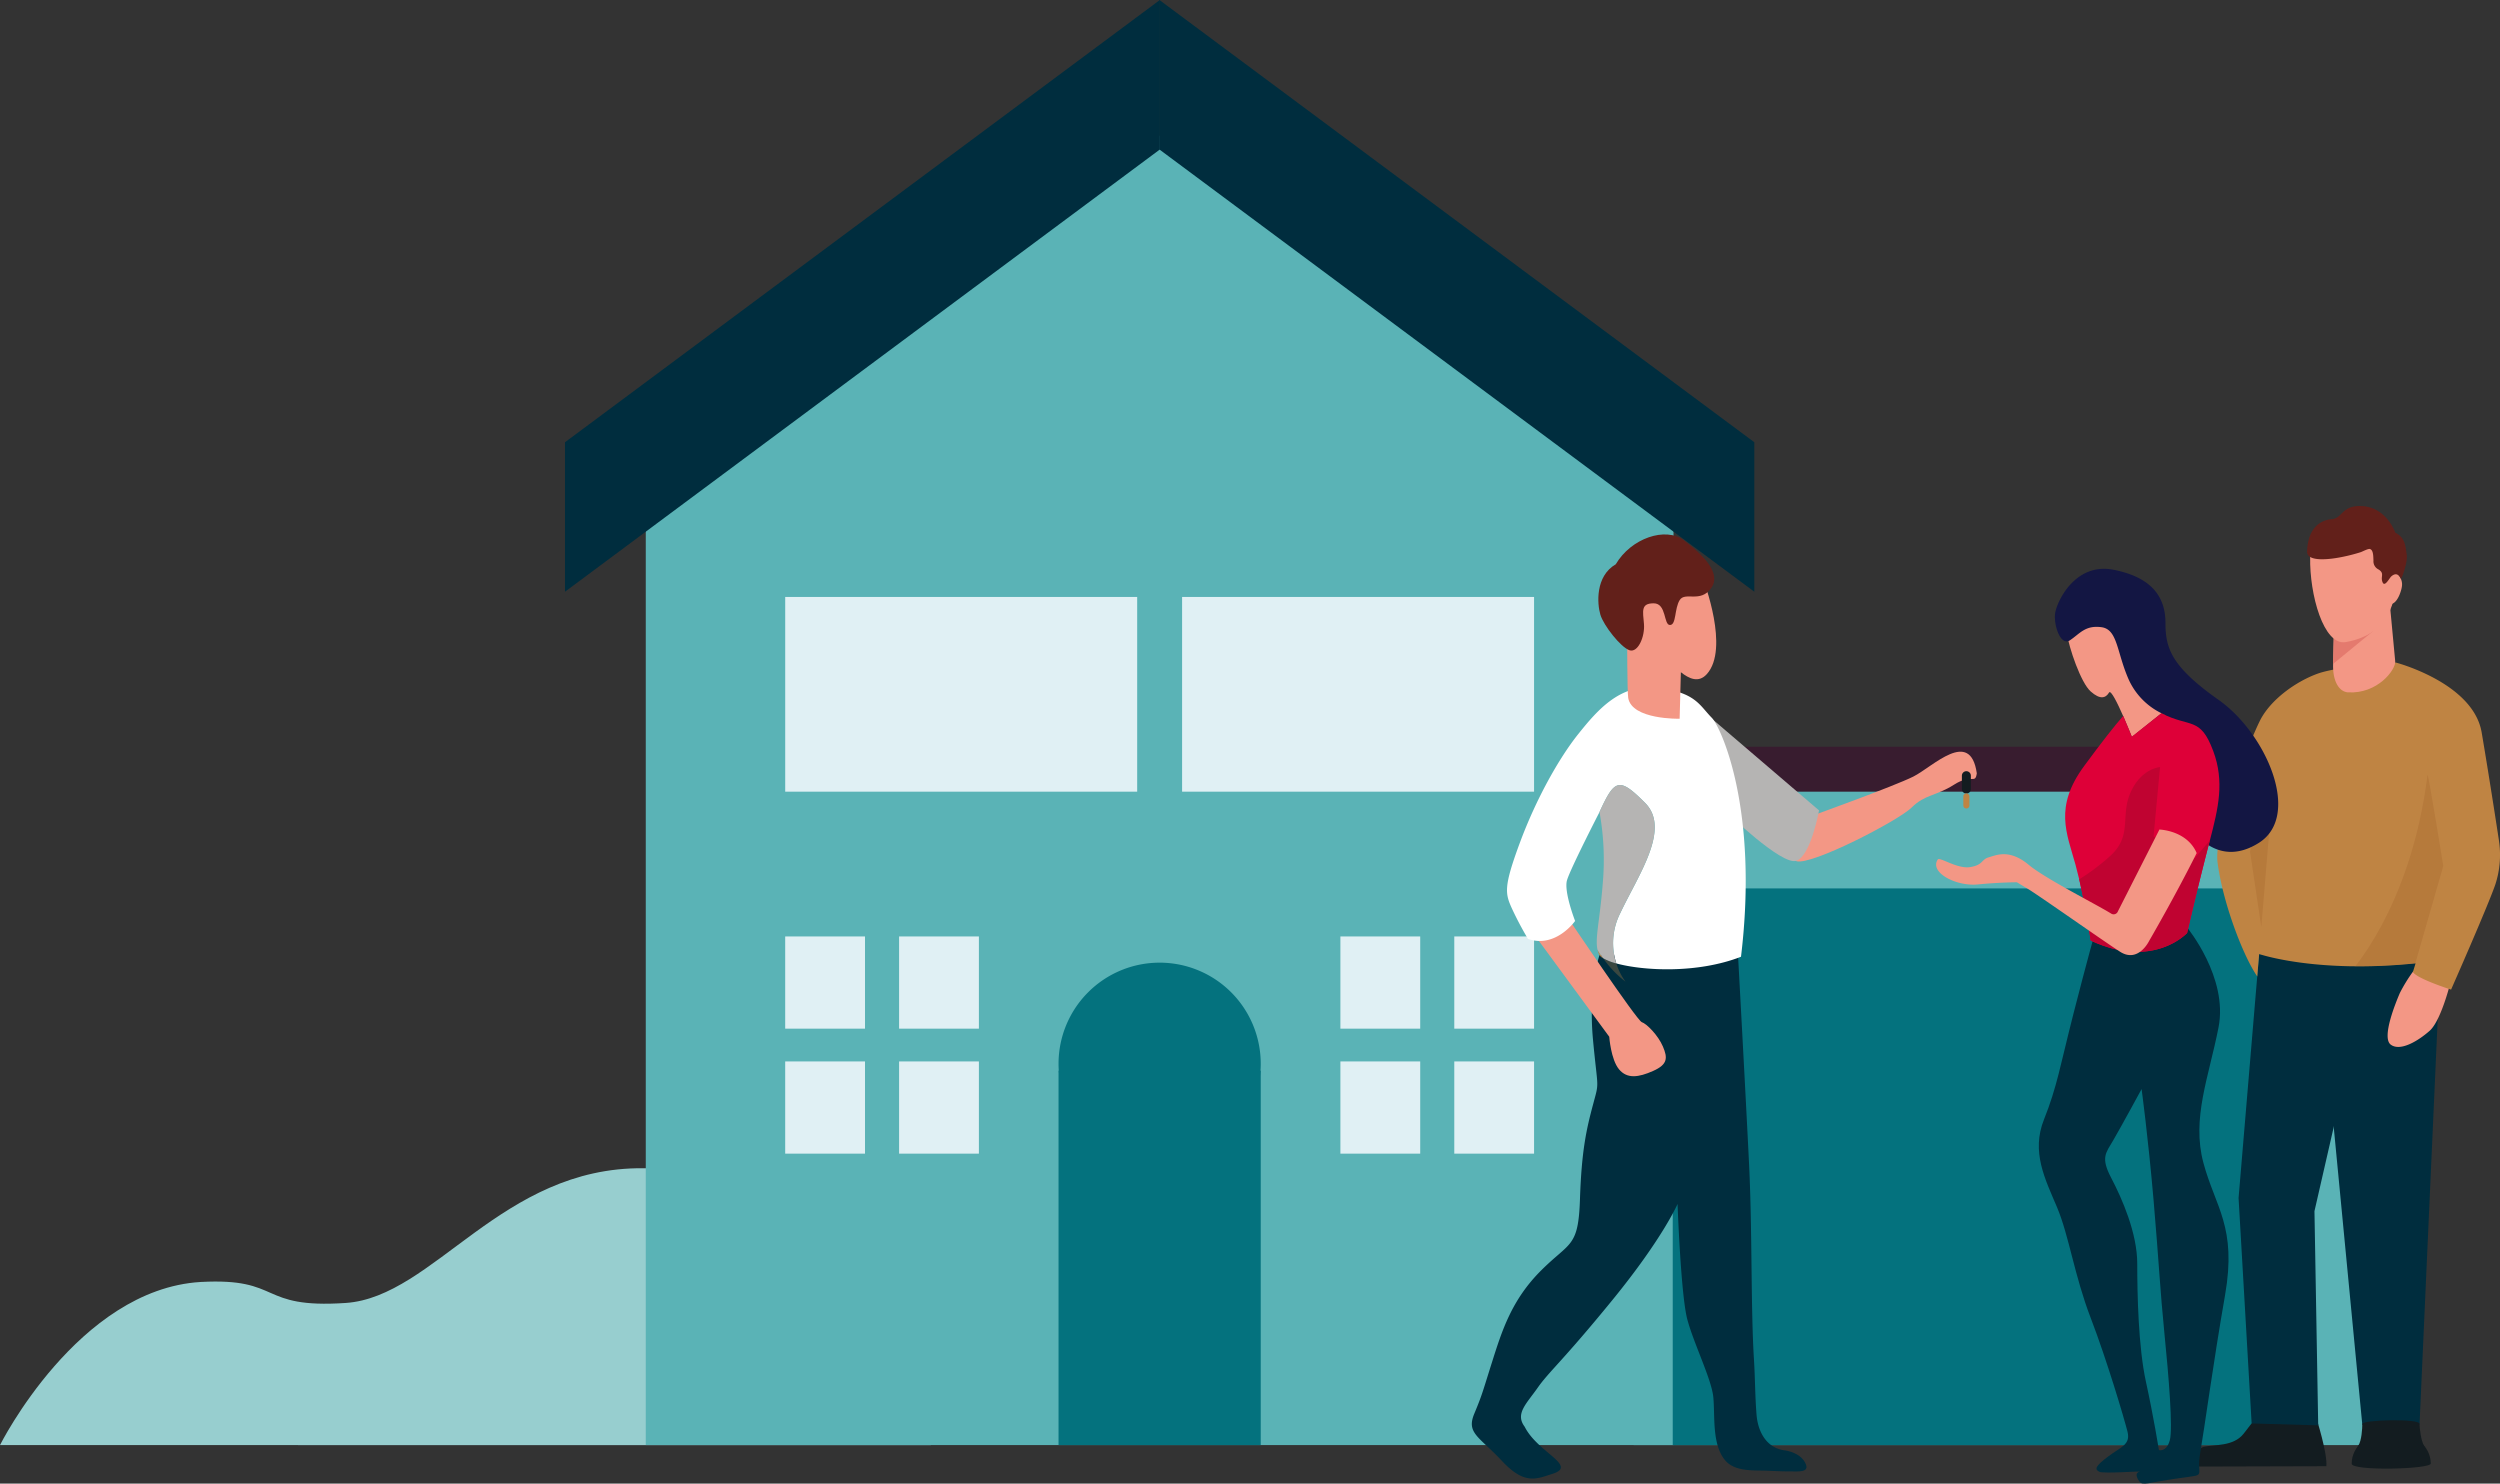
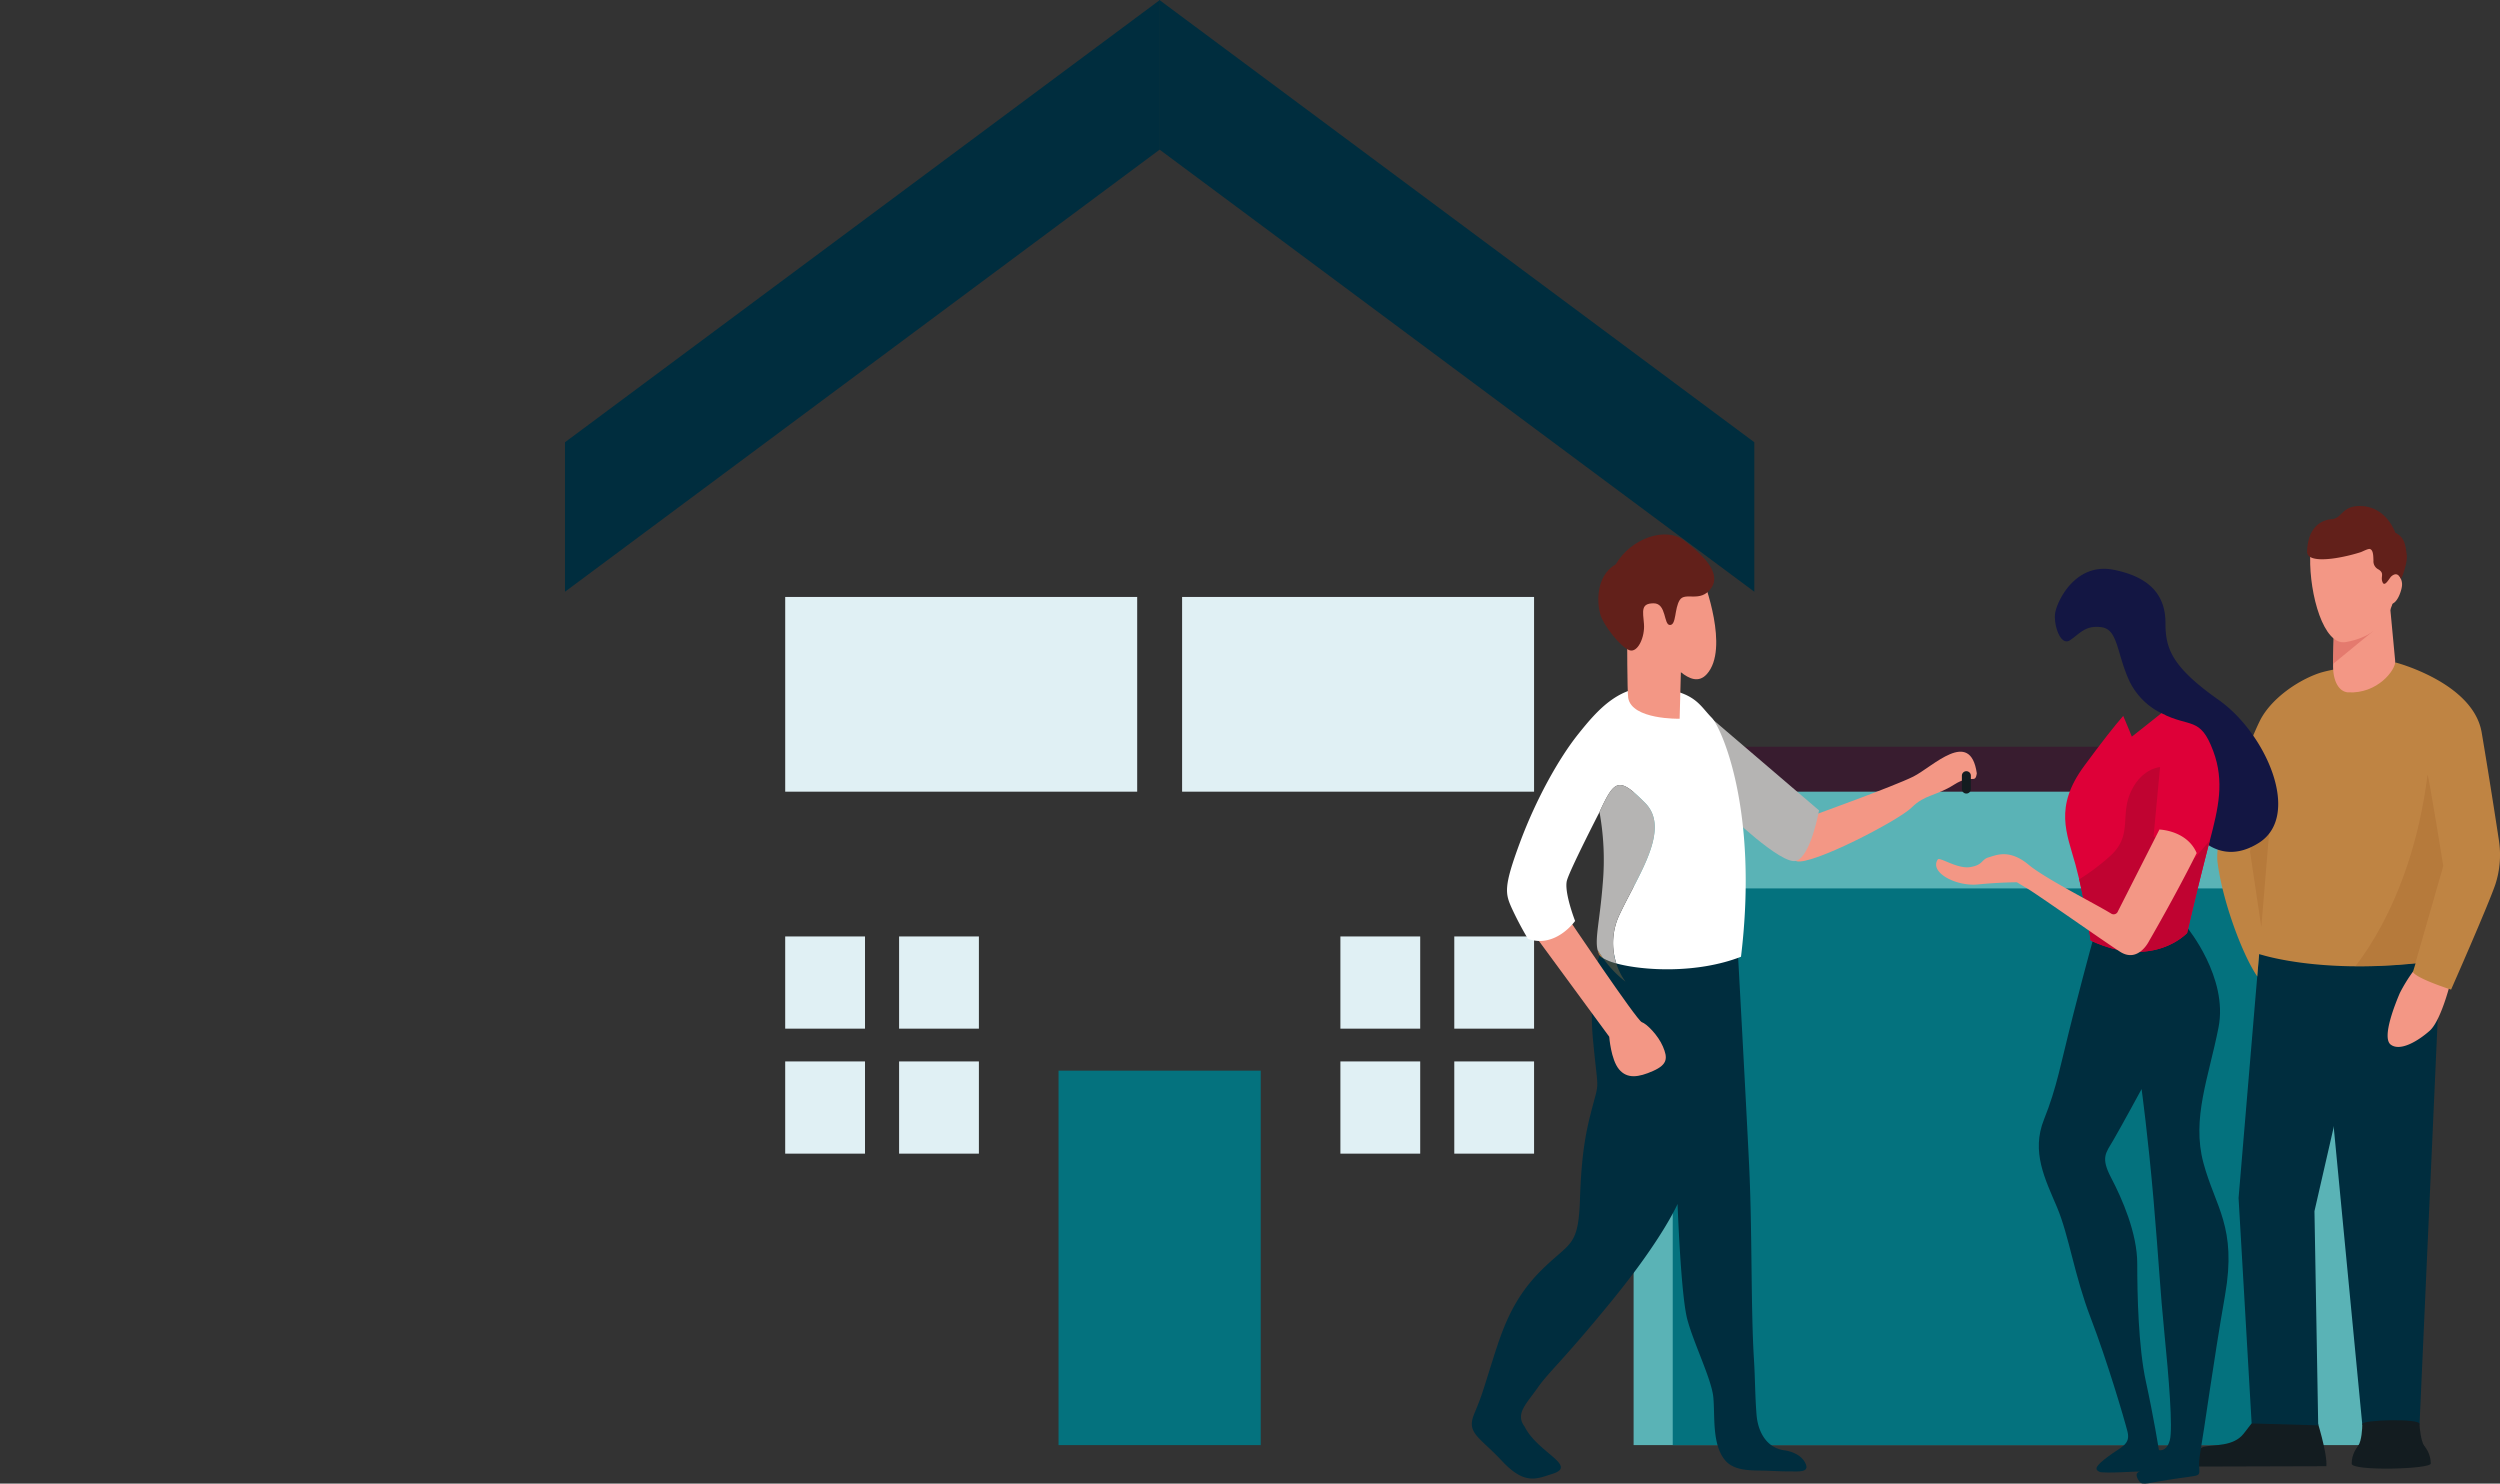
<svg xmlns="http://www.w3.org/2000/svg" id="Group_407" data-name="Group 407" width="738.76" height="438.404" viewBox="0 0 738.76 438.404">
  <rect x="0" y="0" width="738.76" height="438.404" fill="#333333" stroke="none" />
  <defs>
    <clipPath id="clip-path">
      <rect id="Rectangle_364" data-name="Rectangle 364" width="738.76" height="438.404" fill="none" />
    </clipPath>
    <clipPath id="clip-path-2">
      <rect id="Rectangle_349" data-name="Rectangle 349" width="738.762" height="438.404" fill="none" />
    </clipPath>
    <clipPath id="clip-path-3">
      <path id="Path_2824" data-name="Path 2824" d="M2235.854,662.511c-6.359,2.306-13.874,7.62-17.017,13.868s-13.674,32.888-12.543,41.837c1.439,11.395,7.248,27.155,11.737,33.764l.565-6.623s16.791,5.786,46.214,2.758c-.252.839-.511,1.686-.787,2.547,1.182,2,11.284,5.207,11.284,5.207s10.853-24.58,13.1-31.127a28.322,28.322,0,0,0,1.04-12.955s-2.6-17.209-5.1-31.9-25.413-20.678-25.413-20.678-16.727.995-23.085,3.308" transform="translate(-2206.209 -659.203)" fill="none" />
    </clipPath>
    <clipPath id="clip-path-4">
      <rect id="Rectangle_350" data-name="Rectangle 350" width="28.237" height="59.221" fill="none" />
    </clipPath>
    <clipPath id="clip-path-5">
      <rect id="Rectangle_351" data-name="Rectangle 351" width="6.884" height="42.754" fill="none" />
    </clipPath>
    <clipPath id="clip-path-7">
      <rect id="Rectangle_362" data-name="Rectangle 362" width="6.626" height="6.939" fill="none" />
    </clipPath>
  </defs>
  <g id="Group_406" data-name="Group 406" clip-path="url(#clip-path)">
    <g id="Group_392" data-name="Group 392" transform="translate(0 0)">
      <g id="Group_391" data-name="Group 391" clip-path="url(#clip-path-2)">
-         <path id="Path_2810" data-name="Path 2810" d="M0,1244.224s23-45.995,59.259-48.2c24.323-1.325,16.8,7.963,42.894,6.2s45.994-40.248,88.007-39.811,79.6,37.594,84.909,81.817Z" transform="translate(0 -817.193)" fill="#97cecf" />
-         <path id="Path_2811" data-name="Path 2811" d="M946.263,229.886,793.493,133.25,642.56,229.886V520.709h303.7Z" transform="translate(-451.733 -93.678)" fill="#5ab3b6" />
        <rect id="Rectangle_345" data-name="Rectangle 345" width="217.97" height="196.031" transform="translate(482.737 231)" fill="#5ab3b6" />
        <path id="Path_2812" data-name="Path 2812" d="M737.961,0,562.179,130.685v44.177L737.961,44.175Z" transform="translate(-395.223 -0.001)" fill="#002d3e" />
        <path id="Path_2813" data-name="Path 2813" d="M1153.67,0,1329.46,130.685v44.177L1153.67,44.175Z" transform="translate(-811.054 -0.001)" fill="#002d3e" />
        <rect id="Rectangle_346" data-name="Rectangle 346" width="208.763" height="13.281" transform="translate(494.3 220.661)" fill="#381c2f" />
        <rect id="Rectangle_347" data-name="Rectangle 347" width="188.845" height="164.5" transform="translate(494.3 262.531)" fill="#04727e" />
        <rect id="Rectangle_348" data-name="Rectangle 348" width="59.75" height="110.649" transform="translate(312.803 316.382)" fill="#04727e" />
-         <path id="Path_2814" data-name="Path 2814" d="M1113.031,987.76a29.875,29.875,0,1,0-29.874,29.874,29.872,29.872,0,0,0,29.874-29.874" transform="translate(-740.478 -673.414)" fill="#04727e" />
        <path id="Path_2815" data-name="Path 2815" d="M2219.889,1423.31l-40.086.113s.961-5.164,3.972-5.865,8.652.014,11.713-3.9,3.53-4.925,5.3-5.36c1.76-.408,4.756,2.872,9.854,2.4s6.307-1.549,6.307-1.549,3.3,10.3,2.943,14.159" transform="translate(-1532.446 -990.04)" fill="#131c20" />
        <path id="Path_2816" data-name="Path 2816" d="M2342.129,952.323l-6.154,137.2-16.909.056-13.308-138.625Z" transform="translate(-1620.995 -668.543)" fill="#002d3e" />
        <path id="Path_2817" data-name="Path 2817" d="M2266.647,952.035l-16.775,73.284,1.106,63.286-19.67-.556-3.862-66.62,6.071-72.079Z" transform="translate(-1565.94 -667.413)" fill="#002d3e" />
        <path id="Path_2818" data-name="Path 2818" d="M2363.362,1433.695c-.017-5.281-5.26-9.544-11.713-9.526s-11.674,4.309-11.661,9.59c.007,2.221,23.377,1.643,23.374-.064" transform="translate(-1645.06 -1001.221)" fill="#131c20" />
        <path id="Path_2819" data-name="Path 2819" d="M2347.332,1414.281c0,1.315-.2,5.031-1.2,6.424-1.44,2.027,6.606.477,9.672.469,3.1-.01,11.076,1.913,9.827-.281-.96-1.689-1.39-5.374-1.393-6.659-.006-1.607-16.913-1.186-16.909.047" transform="translate(-1649.261 -993.499)" fill="#131c20" />
        <path id="Path_2820" data-name="Path 2820" d="M2379.364,972.753a46.978,46.978,0,0,1,3.994-6.484l10.716,4.292s-2.658,10.464-5.878,13.328c-3.408,3.027-8.7,6.212-11.517,4.114s1.588-12.679,2.685-15.25" transform="translate(-1670.203 -679.307)" fill="#f39785" />
        <path id="Path_2821" data-name="Path 2821" d="M2218.837,676.378c3.143-6.247,10.658-11.561,17.017-13.867s23.085-3.308,23.085-3.308,22.919,5.979,25.414,20.678,5.1,31.905,5.1,31.905a28.322,28.322,0,0,1-1.04,12.955c-2.248,6.547-13.1,31.127-13.1,31.127s-10.1-3.206-11.285-5.207c.277-.861.536-1.708.787-2.547-29.423,3.027-46.214-2.758-46.214-2.758l-.565,6.623c-4.489-6.608-10.3-22.369-11.737-33.763-1.13-8.95,9.4-35.592,12.543-41.838" transform="translate(-1551.01 -463.433)" fill="#bf8443" />
      </g>
    </g>
    <g id="Group_400" data-name="Group 400" transform="translate(655.199 195.77)">
      <g id="Group_399" data-name="Group 399" clip-path="url(#clip-path-3)">
        <g id="Group_395" data-name="Group 395" transform="translate(38.572 33.173)" opacity="0.5">
          <g id="Group_394" data-name="Group 394">
            <g id="Group_393" data-name="Group 393" clip-path="url(#clip-path-4)">
              <path id="Path_2822" data-name="Path 2822" d="M2355.333,829.166l8.994-31.3s-4.525-28.051-4.665-26.925c-5.017,40.111-23.57,59.188-23.57,59.188Z" transform="translate(-2336.092 -770.906)" fill="#ad6f34" />
            </g>
          </g>
        </g>
        <g id="Group_398" data-name="Group 398" transform="translate(9.691 35.48)" opacity="0.5">
          <g id="Group_397" data-name="Group 397">
            <g id="Group_396" data-name="Group 396" clip-path="url(#clip-path-5)">
              <path id="Path_2823" data-name="Path 2823" d="M2245.725,778.674l-3.547,42.754-3.336-22.352s1.544-7.55,6.884-20.4" transform="translate(-2238.841 -778.674)" fill="#ad6f34" />
            </g>
          </g>
        </g>
      </g>
    </g>
    <g id="Group_405" data-name="Group 405" transform="translate(0 0)">
      <g id="Group_404" data-name="Group 404" clip-path="url(#clip-path-2)">
        <path id="Path_2825" data-name="Path 2825" d="M2321.823,604l16.392-3.857c1.337,14.107,1.337,14.107,1.612,17.16.225,2.487-5.215,9.737-13.981,9.2-2.483-.151-4.6-3.1-4.364-8.629Z" transform="translate(-1632.036 -421.913)" fill="#f39785" />
        <path id="Path_2826" data-name="Path 2826" d="M2333.489,617.346l-12,9.839.347-14.126Z" transform="translate(-1632.055 -430.993)" fill="#e47a6e" />
        <path id="Path_2827" data-name="Path 2827" d="M2309.151,555.646c13.258-2.321,14.762-12.335,15.213-19.825.292-4.8-.82-15.205-10.721-15.342s-14.807,1.378-14.977,10.073c-.218,11.052,3.991,26.229,10.486,25.094" transform="translate(-1616.003 -365.903)" fill="#f39785" />
        <path id="Path_2828" data-name="Path 2828" d="M2375.169,578.585c2.018.244,3.276-3.3,3.571-4.951a4.131,4.131,0,0,0-1.616-4.183c-2.011-1.443-3.428,1.836-2.993,4.485.451,2.691-.676,4.485,1.039,4.649" transform="translate(-1669.007 -400.088)" fill="#f39785" />
        <path id="Path_2829" data-name="Path 2829" d="M2318.008,526.228c.685,1.11,1.935-1.44,2.486-1.922,1.16-1.036,2.211-.756,2.837.7.11.306,2.076-4.786,1.715-7.157s-.374-4.93-3.369-6.468c-1.183-3.044-4.213-7.617-10.016-7.859s-5.628,3.63-8.727,3.87c-3.45.271-7.084,2.618-7.33,9.533-.126,3.456,7.757,2.109,9.377,1.822a51.054,51.054,0,0,0,6.416-1.581c.6-.188,2.247-1.115,2.8-.95,1.077.326.961,2.505,1.03,3.38a2.654,2.654,0,0,0,1.5,2.661c1.913,1.222.451,2.12,1.2,3.811.028.057.051.112.079.159" transform="translate(-1613.855 -353.979)" fill="#62201a" />
        <rect id="Rectangle_352" data-name="Rectangle 352" width="104.01" height="57.539" transform="translate(232.032 176.403)" fill="#e0f0f4" />
        <rect id="Rectangle_353" data-name="Rectangle 353" width="104.006" height="57.539" transform="translate(349.316 176.403)" fill="#e0f0f4" />
        <rect id="Rectangle_354" data-name="Rectangle 354" width="23.583" height="27.246" transform="translate(232.03 276.726)" fill="#e0f0f4" />
        <rect id="Rectangle_355" data-name="Rectangle 355" width="23.582" height="27.246" transform="translate(265.686 276.726)" fill="#e0f0f4" />
        <rect id="Rectangle_356" data-name="Rectangle 356" width="23.583" height="27.25" transform="translate(232.03 313.657)" fill="#e0f0f4" />
        <rect id="Rectangle_357" data-name="Rectangle 357" width="23.582" height="27.25" transform="translate(265.686 313.657)" fill="#e0f0f4" />
        <rect id="Rectangle_358" data-name="Rectangle 358" width="23.584" height="27.246" transform="translate(396.093 276.726)" fill="#e0f0f4" />
        <rect id="Rectangle_359" data-name="Rectangle 359" width="23.576" height="27.246" transform="translate(429.747 276.726)" fill="#e0f0f4" />
        <rect id="Rectangle_360" data-name="Rectangle 360" width="23.584" height="27.25" transform="translate(396.093 313.657)" fill="#e0f0f4" />
        <rect id="Rectangle_361" data-name="Rectangle 361" width="23.576" height="27.25" transform="translate(429.747 313.657)" fill="#e0f0f4" />
        <path id="Path_2830" data-name="Path 2830" d="M1488.306,1100.266c-4.669,1.467-8.166,3.367-14.895-3.84s-10.574-8.172-8.172-13.936,2.4-6.249,5.29-15.38,5.764-18.261,14.42-26.913,11.049-6.723,11.528-21.143,1.923-20.664,3.847-27.878,1.438-3.84,0-19.22,1.923-24.99,1.923-24.99l40.854-1.444s2.4,43.736,3.356,63.441.48,42.286,1.444,57.666c.337,5.41.314,10.865.765,16.264.4,4.73,2.755,9.513,7.978,10.375a10.25,10.25,0,0,1,3.732,1.152,6.209,6.209,0,0,1,2.266,1.929c2.431,3.647-1.461,3.179-3.995,3.179-2.146.012-4.286-.086-6.426-.188-4.143-.2-10,.445-12.932-3.19-3.823-4.736-2.888-12.771-3.4-18.472-.479-5.284-5.769-15.859-7.692-23.061s-2.882-34.126-2.882-34.126-4.326,10.1-19.22,28.357-18.74,21.143-22.107,25.948-6.734,7.693-3.846,11.539c3.846,7.687,15.859,11.528,8.166,13.93" transform="translate(-1029.588 -664.723)" fill="#002d3e" />
        <path id="Path_2831" data-name="Path 2831" d="M1525.221,916.674l22.581,30.753s.479,6.734,2.887,9.622,5.77,2.4,10.083.48,4.325-3.846,2.888-7.213-4.8-6.728-6.249-7.208-22.107-31.238-22.107-31.238Z" transform="translate(-1072.262 -641.063)" fill="#f39785" />
        <path id="Path_2832" data-name="Path 2832" d="M1789.4,766.848s24.037-8.657,29.794-11.539,16.829-14.415,18.752-.964c-.485,3.367-1.444,0-6.734,3.367s-8.651,2.882-12.5,6.728-29.789,17.3-34.114,15.859,4.8-13.451,4.8-13.451" transform="translate(-1253.793 -525.831)" fill="#f39785" />
        <path id="Path_2833" data-name="Path 2833" d="M1687.018,701.178l36.523,31.244s-2.4,13.45-6.723,14.894-20.664-14.415-20.664-14.415Z" transform="translate(-1186.008 -492.943)" fill="#b5b4b3" />
        <path id="Path_2834" data-name="Path 2834" d="M1560.022,692.815c-3.692-3.772-4.754-7.4-15.813-8.84s-17.834,6.431-23.6,13.638-12.492,19.226-17.3,32.2-4.326,14.906-2.4,19.231a99.923,99.923,0,0,0,4.811,9.125c8.172,2.882,13.93-5.29,13.93-5.29s-3.361-8.646-2.4-12.013,9.616-20.179,9.616-20.179c4.486-9.776,5.77-10.414,13.451-2.722s-1.912,21.143-7.362,32.682a19.577,19.577,0,0,0-1.118,14.78c7.989,2.175,23.888,3.059,36.836-1.974,5.285-43.725-5.941-67.875-8.646-70.637" transform="translate(-1054.202 -480.727)" fill="#fff" />
        <path id="Path_2835" data-name="Path 2835" d="M1590.176,946.644a3.156,3.156,0,0,0,1.067.914,28.487,28.487,0,0,1-1.649-2.494,5.944,5.944,0,0,0,.582,1.581" transform="translate(-1117.517 -664.399)" fill="#bf8443" />
        <g id="Group_403" data-name="Group 403" transform="translate(473.727 283.158)" opacity="0.3" style="mix-blend-mode: multiply;isolation: isolate">
          <g id="Group_402" data-name="Group 402">
            <g id="Group_401" data-name="Group 401" clip-path="url(#clip-path-7)">
              <path id="Path_2836" data-name="Path 2836" d="M1601.772,960.4a18.275,18.275,0,0,1-2.722-5.4,15.367,15.367,0,0,1-3.9-1.54,31.482,31.482,0,0,0,6.626,6.939" transform="translate(-1595.147 -953.462)" fill="#bf8443" />
            </g>
          </g>
        </g>
        <path id="Path_2837" data-name="Path 2837" d="M1595.73,819.086c5.45-11.539,15.055-24.989,7.362-32.682s-8.965-7.054-13.451,2.722a79.093,79.093,0,0,1,.959,21.144c-.827,10.717-2.34,16.116-1.541,19.562a28.537,28.537,0,0,0,1.649,2.494,15.354,15.354,0,0,0,3.9,1.54,19.58,19.58,0,0,1,1.118-14.78" transform="translate(-1116.983 -549.167)" fill="#b5b4b3" />
        <path id="Path_2838" data-name="Path 2838" d="M1634.581,617.965s-14.118.331-15.2-6.157c-.3-1.861-.309-18.084-.309-18.084l3.846-16.824,18.712.177s7.773,20.168.987,27.695c-2.431,2.7-5.267,1.358-7.67-.559Z" transform="translate(-1138.24 -405.572)" fill="#f39785" />
        <path id="Path_2839" data-name="Path 2839" d="M1599.614,566.012c-2.585-.861-7.641-7.287-8.606-10.495s-1.546-11.39,4.543-14.911c4.491-7.687,14.735-11.214,20.185-7.048s11.207,9.622,8.012,14.1-7.693.959-9.3,3.521-.958,7.373-2.882,7.373-.965-6.409-4.805-6.409-3.2,2.243-2.876,6.089-1.831,8.606-4.274,7.784" transform="translate(-1118.087 -373.859)" fill="#62201a" />
        <path id="Path_2840" data-name="Path 2840" d="M2077.327,992.445c-3.516-13.131,1.6-25.31,4.479-40.044s-9.285-29.475-9.285-29.475l-26.912.32s-2.876,10.249-6.722,25.309-4.811,21.463-8.657,31.072.32,17.623,3.846,25.96,5.131,20.178,9.936,32.671,9.923,29.795,10.888,33.641-1.923,4.486-5.769,7.373-3.989,3.766-2.562,4.48c1.283.639,13.136-.314,11.858,0s-.964,1.6,0,2.882,2.563.319,11.539-.959c8.96-1.284,5.119,0,6.4-7.367s3.841-26.588,7.368-46.778-2.888-25.943-6.408-39.085m-9.93,82.017c-.959,3.527-3.2,2.887-3.2,2.887s-1.6-9.935-3.846-20.19-2.568-25.942-2.568-34.919-4.486-19.22-7.687-25.309-1.6-7.373.639-11.214,8.332-15.06,8.332-15.06,1.923,14.1,3.527,32.677,1.923,26.6,3.207,39.41,2.563,28.191,1.6,31.718" transform="translate(-1426.215 -648.836)" fill="#002d3e" />
-         <path id="Path_2841" data-name="Path 2841" d="M2074.473,614.749l-10.888-2.243-7.047,5.13c.639,4.485,4.166,14.729,7.047,17.291s4.48,1.929,5.439.326c.531-.885,2.511,3.173,4.188,7,1.37,3.15,2.54,6.129,2.54,6.129l9.615-7.687Z" transform="translate(-1445.788 -430.605)" fill="#f39785" />
        <path id="Path_2842" data-name="Path 2842" d="M2049.164,587.086c-2.722,1.815-4.787-4.086-4.439-7.7.3-3.258,5.724-15.373,17.251-13.125,11.642,2.272,15.385,8.326,15.385,15.694s1.592,12.823,15.688,22.752,24.676,34.28,11.865,42.292-20.756-4.342-23-9.142-4.554-28.665-4.554-28.665a20.436,20.436,0,0,1-10.9-10.569c-3.526-8.018-3.208-14.74-8.012-15.385s-6.4,1.923-9.285,3.846" transform="translate(-1437.457 -397.9)" fill="#131643" />
        <path id="Path_2843" data-name="Path 2843" d="M2098.612,720.781c-3.846-10.261-6.768-6.722-15.294-11.111-.183.183-8.737,6.928-8.737,6.928s-1.17-2.979-2.54-6.129c-2.67,3.042-6.266,7.613-11.55,14.8-8.971,12.172-5.125,19.859-2.563,29.149.377,1.382.748,2.848,1.1,4.343,1.986,8.565,3.39,18.09,3.39,18.09,18.581,8.646,28.5-2.243,28.5-2.243s2.882-12.5,5.77-23.705c.319-1.256.639-2.46.958-3.658,2.483-9.49,4.383-17.348.965-26.462" transform="translate(-1444.617 -498.913)" fill="#de0038" />
        <path id="Path_2844" data-name="Path 2844" d="M1954.791,772.642a1.327,1.327,0,0,1-2.654,0v-3.955a1.327,1.327,0,1,1,2.654,0Z" transform="translate(-1372.393 -539.468)" fill="#131c20" />
-         <path id="Path_2845" data-name="Path 2845" d="M1955.375,793.008a.9.9,0,1,1-1.8,0v-2.676a.9.9,0,0,1,1.8,0Z" transform="translate(-1373.405 -554.99)" fill="#bf8443" />
        <path id="Path_2846" data-name="Path 2846" d="M2100.748,812.3s2.881-12.5,5.77-23.705c.319-1.256.639-2.46.958-3.658l-4.479,5.25-12.172-6.4,1.923-20.5s-5.45.309-8.657,7.356.645,12.823-6.083,18.912a64.557,64.557,0,0,1-9.154,6.9c1.987,8.565,3.391,18.09,3.391,18.09,18.581,8.646,28.5-2.243,28.5-2.243" transform="translate(-1454.445 -536.603)" fill="#c00331" />
        <path id="Path_2847" data-name="Path 2847" d="M1926.986,834.268c.565-.845,5.769,2.882,9.616,2.243s3.2-2.243,5.443-2.882,6.1-2.562,11.853,2.243c4.885,4.063,20.025,11.7,24.339,14.387a1.339,1.339,0,0,0,1.981-.668l12.269-24.174s8.126.223,11.008,6.951c-6.4,12.812-14.033,25.931-14.033,25.931s-3.207,6.729-8.651,3.2-24.031-16.652-27.237-18.575l-3.2-1.923s-5.119,0-11.528.639-14.409-3.527-11.859-7.373" transform="translate(-1354.368 -580.285)" fill="#f39785" />
      </g>
    </g>
  </g>
</svg>